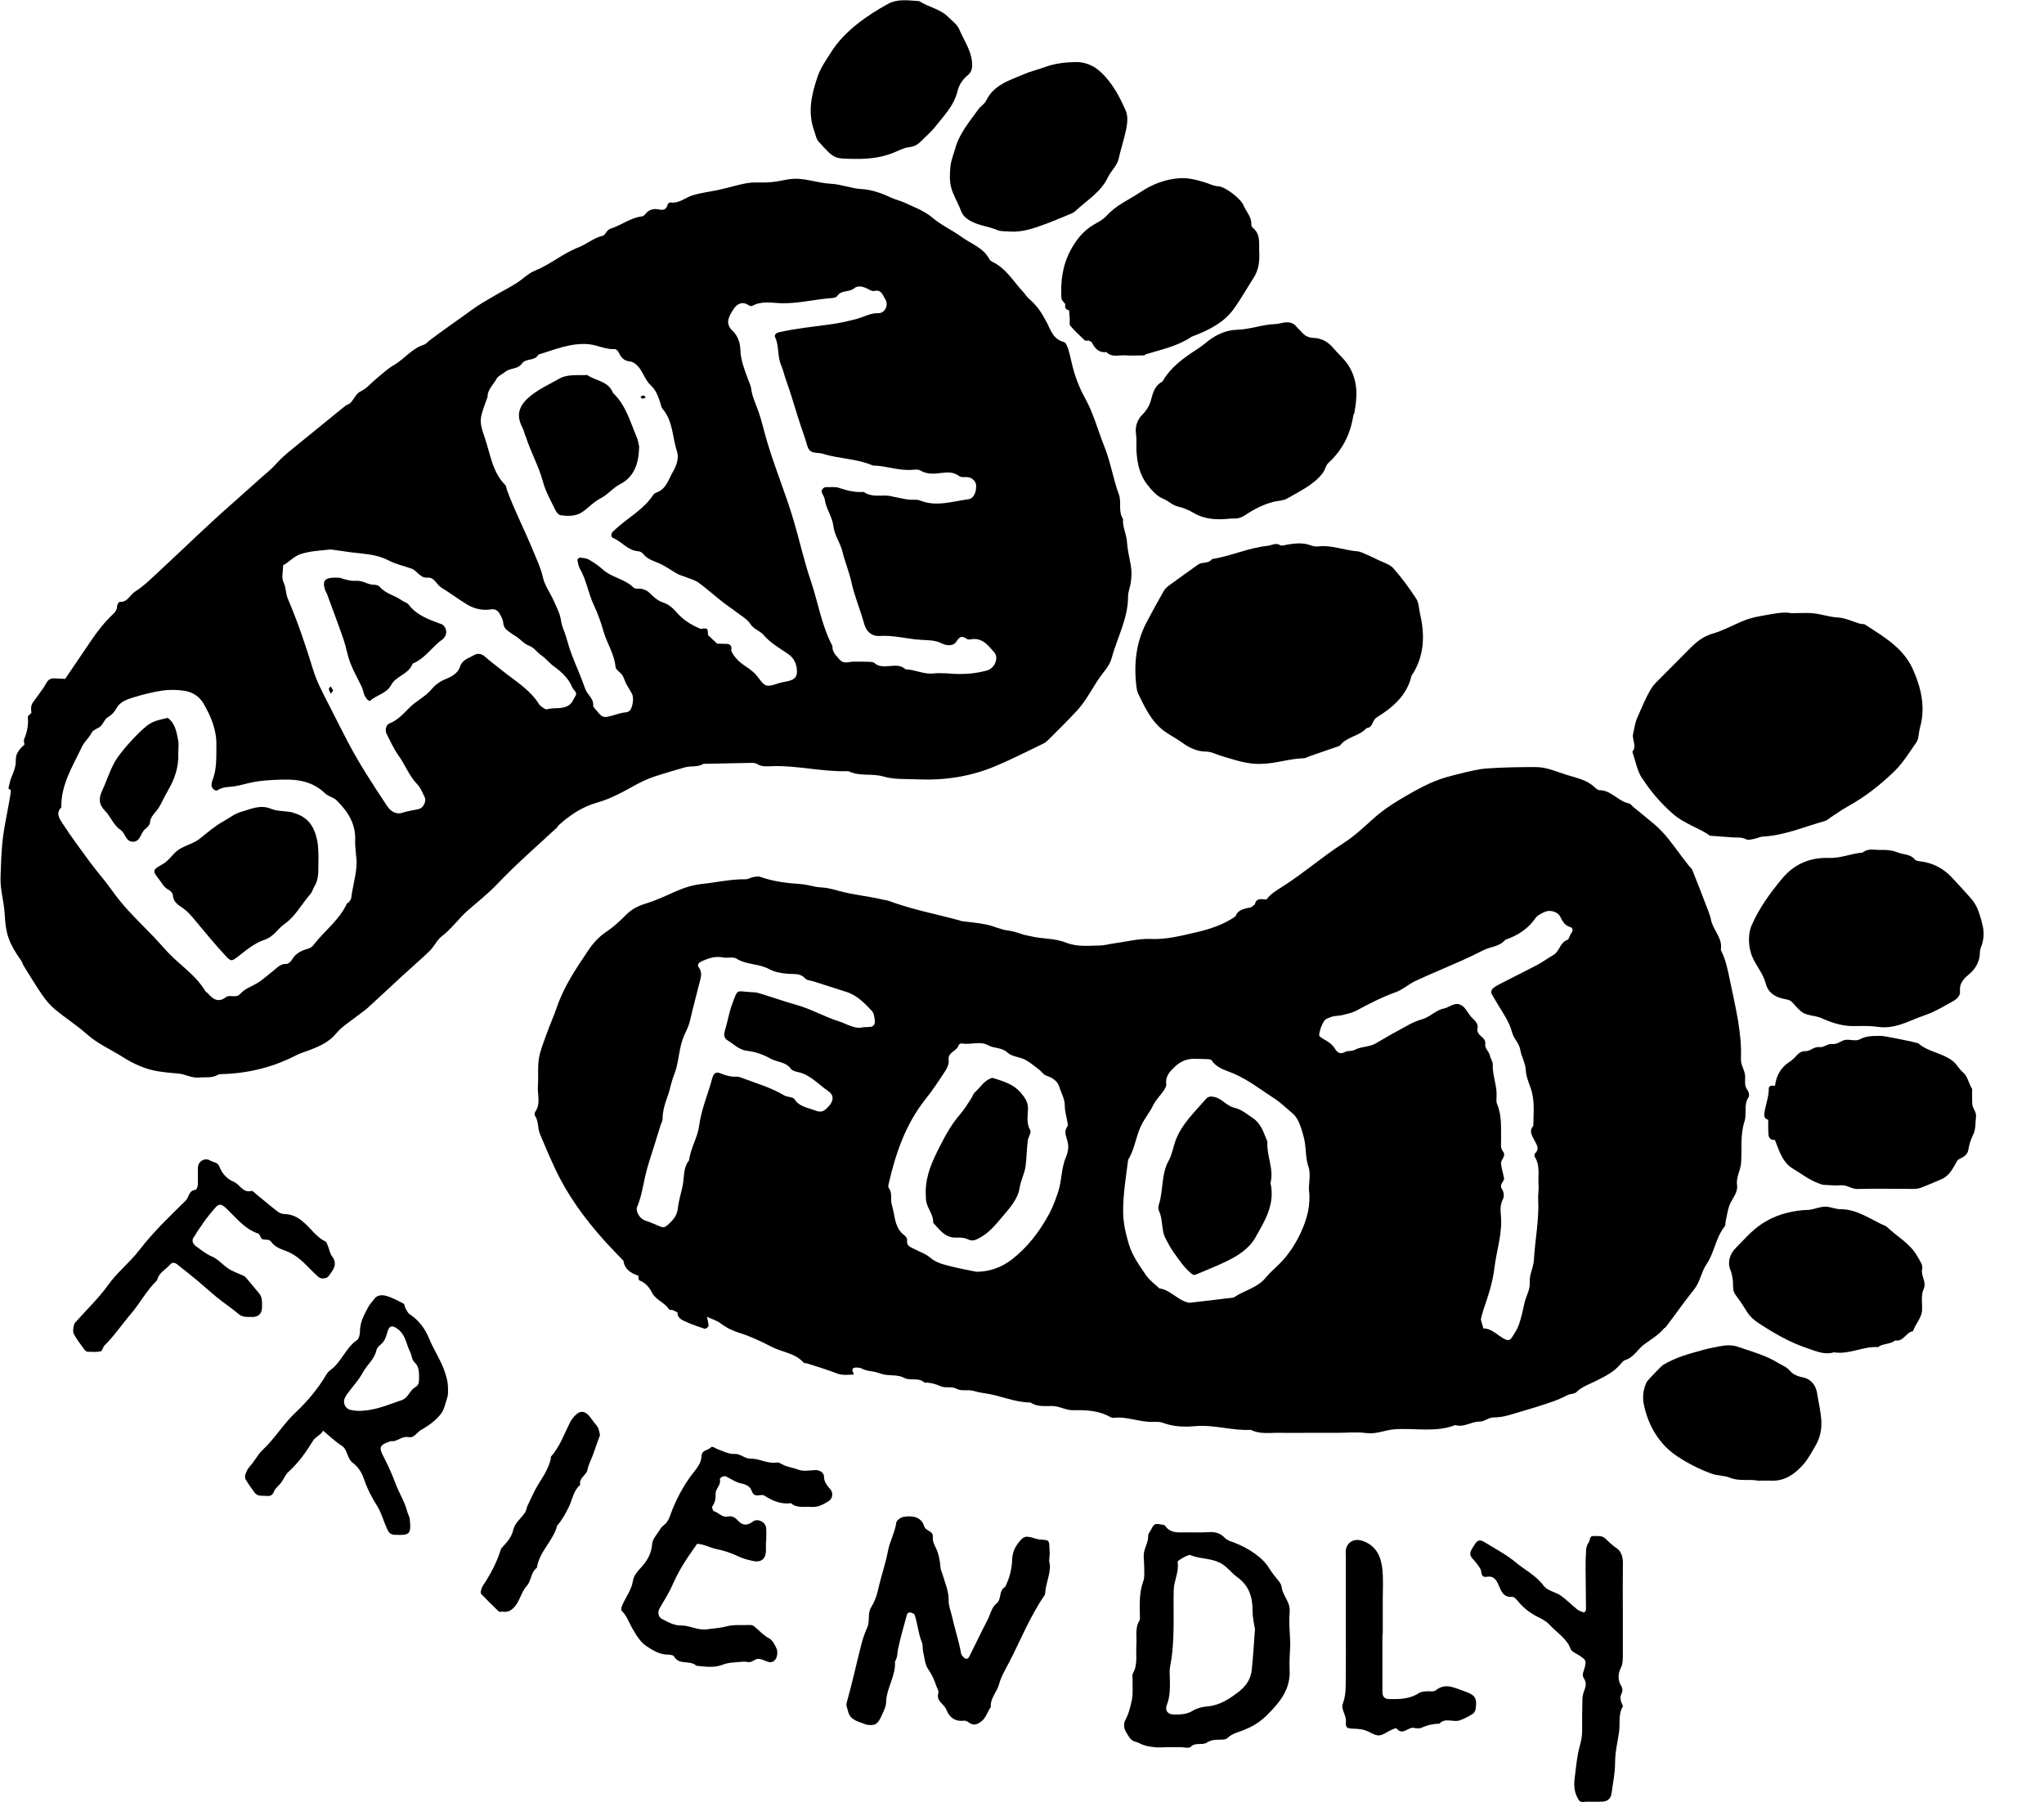
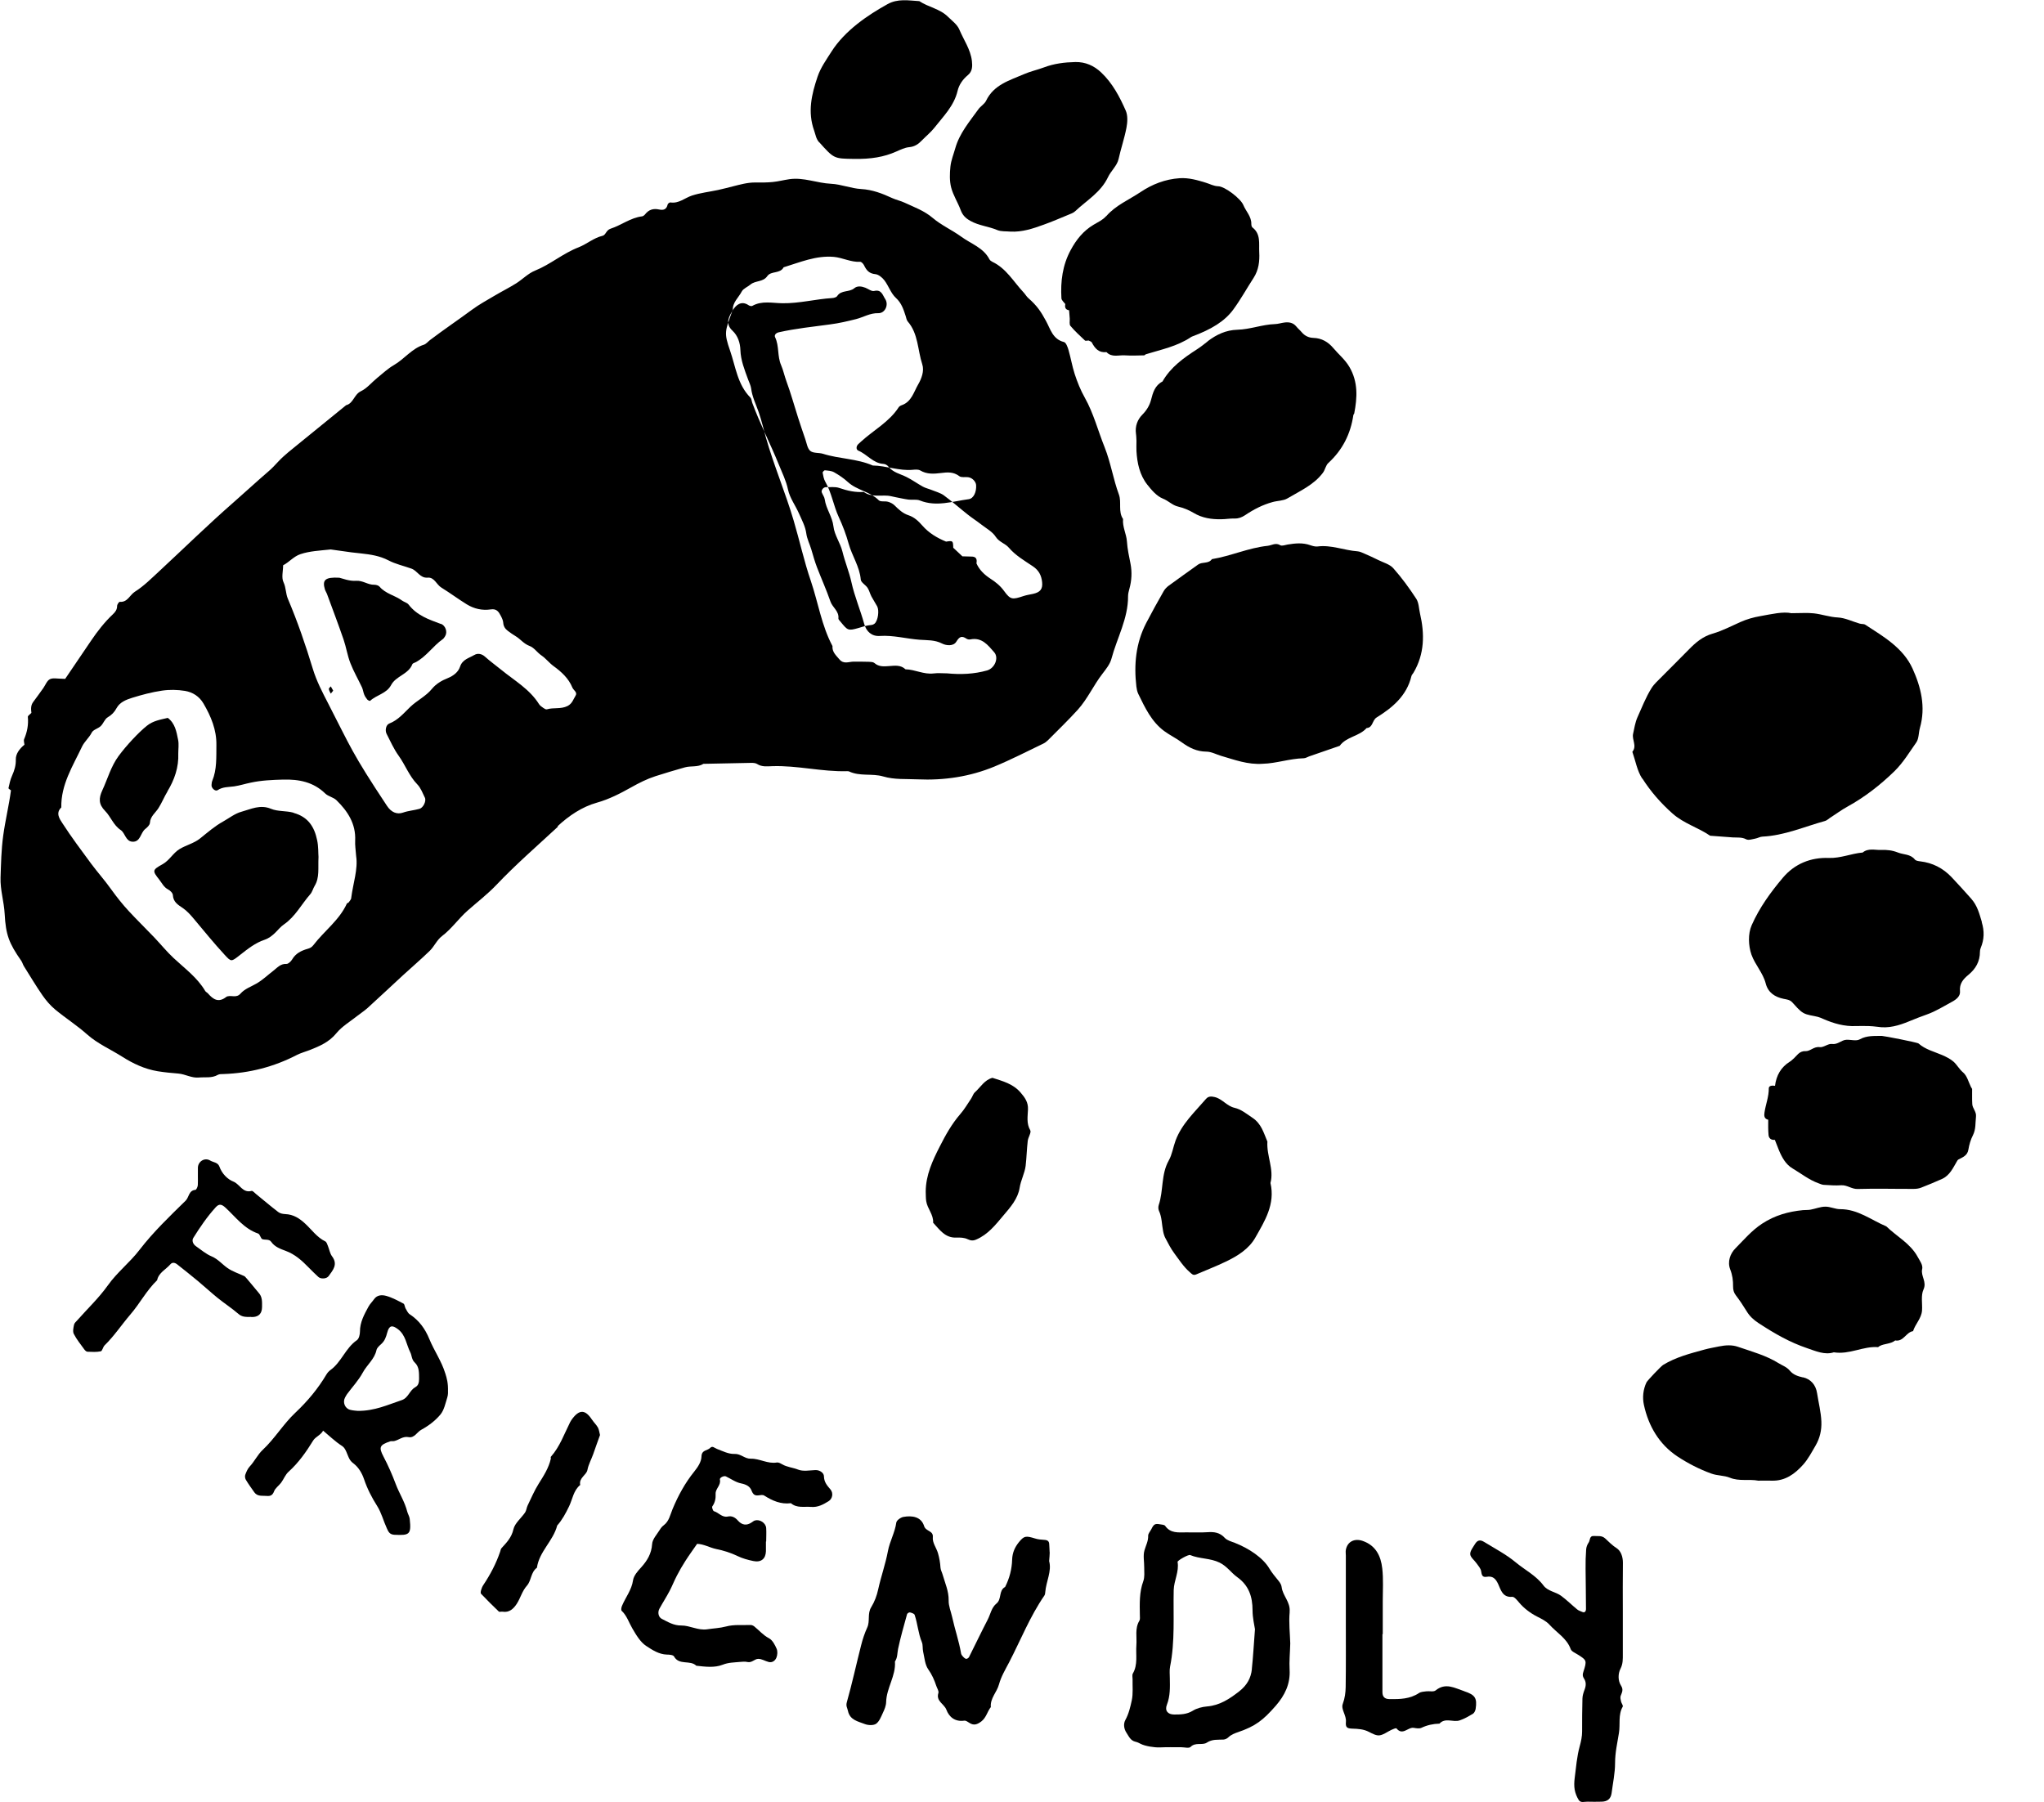
<svg xmlns="http://www.w3.org/2000/svg" id="barefoot_friendly" data-name="barefoot friendly" data-sanitized-data-name="barefoot friendly" viewBox="0 0 253.04 223.06">
  <defs>
    <style>
      .cls-1 {
        fill: #000;
        stroke-width: 0px;
      }
    </style>
  </defs>
-   <path class="cls-1" d="M206.13,164.4c1.21-1.57,2.33-3.2,3.57-4.74.77-.95.9-2.18,1.56-3.15.98-1.44,1.13-3.28,2.24-4.67.13-.16.08-.46.14-.69.16-.68.24-1.4.5-2.04.33-.79,1.03-1.48.9-2.39-.14-1,.44-1.82.5-2.75.12-1.72-.13-3.45.43-5.17.3-.93-.14-2.03.5-2.98.13-.19.02-.67-.15-.89-.45-.58-.22-1.22-.29-1.84-.08-.69-.54-1.24-.51-2.02.13-3.27-.69-6.43-1.34-9.6-.27-1.32-.52-2.65-1.15-3.86.27-1.47-.97-2.46-1.22-3.76-.07-.38-.21-.76-.35-1.12-.64-1.68-1.29-3.36-1.96-5.03-.08-.21-.3-.36-.45-.55-.29-.37-.59-.75-.87-1.13-1.04-1.4-2.04-2.85-3.39-3.99-.85-.72-1.72-1.41-2.58-2.12-.18-.15-.34-.41-.55-.45-1.34-.26-2.19-1.63-3.65-1.64-.2,0-.43-.2-.6-.36-.97-.93-2.25-1.15-3.45-1.53-1.27-.4-2.53-.98-3.9-.97-1.99,0-3.99.03-5.98.17-1.09.08-2.18.36-3.25.62-1.07.26-2.15.53-3.16.94-1.1.44-2.15,1.01-3.18,1.59-1.51.86-2.99,1.76-4.31,2.92-1.25,1.11-2.47,2.29-3.87,3.18-2.6,1.67-4.92,3.71-7.53,5.37-.71.46-1.48.89-2,1.61-.58-.03-1.24-.26-1.44.61-.16.12-.32.24-.48.36-.75.17-1.58.21-1.91,1.11-1.52,1.07-3.29,1.62-5.05,2.02-1.76.4-3.52.86-5.4.78-1.54-.07-3.11.35-4.67.56-.55.07-1.09.24-1.63.25-1.43.02-2.86.2-4.25-.36-1.4-.57-2.96-.43-4.41-.8-.3-.08-.62-.11-.92-.21-.59-.2-1.16-.4-1.8-.48-.93-.11-1.81-.56-2.74-.75-1-.21-2.03-.28-3.05-.42-.08-.01-.15-.06-.22-.08-2.9-.79-5.86-1.34-8.69-2.39-.29-.11-.61-.14-.92-.21-1.76-.42-3.59-.57-5.32-1.05-.77-.22-1.5-.41-2.31-.45-.78-.04-1.54-.33-2.31-.39-1.74-.13-3.45-.3-5.11-.9-.27-.1-.62-.03-.92.02-.31.05-.6.28-.89.27-1.84-.03-3.63.39-5.44.58-1.18.13-2.27.48-3.34.96-1.2.54-2.4,1.1-3.66,1.48-.93.29-1.71.69-2.39,1.38-.78.79-1.59,1.53-2.53,2.16-.83.56-1.54,1.33-2.14,2.22-1.49,2.23-3,4.43-3.88,7-.41,1.19-.93,2.34-1.35,3.52-.34.96-.74,1.92-.9,2.91-.17,1.1-.04,2.23-.12,3.35-.08,1.09.39,2.24-.35,3.26-.08.11-.08.36-.01.46.47.69.31,1.54.61,2.25.61,1.46,1.23,2.91,1.9,4.34,1.52,3.25,3.62,6.11,6,8.78.79.88,1.62,1.72,2.44,2.58.14,1.03.86,1.5,1.74,1.81l.12.05-.02.13c.04.15.04.4.12.43.74.3,1.22.81,1.59,1.55.45.88,1.55,1.19,2.09,2.04.06.09.29.06.44.09.2.1.4.19.61.29-.04.58.4.86.8,1.05.82.39,1.69.69,2.56.97.12.04.48-.21.48-.33,0-.38-.12-.76-.19-1.14.57.26,1.2.44,1.69.81.76.58,1.56.94,2.48,1.23,1.33.42,2.6,1.04,3.85,1.68,1.3.67,2.9.76,3.94,1.95.08.09.29.06.44.1,1.24.4,2.49.77,3.7,1.24.7.27,1.38.15,2.08.14-.04-.11-.06-.23-.12-.34-.14-.27,0-.49.22-.52.3-.03.67-.01.93.13.44.24.89.28,1.35.35.53.08,1.04.34,1.57.41.78.1,1.55-.01,2.32.39.75.39,1.77-.12,2.48.58.73-.04,1.37.17,2.05.46.55.24,1.33-.02,1.84.26.71.39,1.41.11,2.09.28.46.12.92.24,1.4.3,1.94.25,3.75,1.15,5.74,1.15.85.59,1.82.42,2.75.44.88.03,1.62.53,2.53.52,1.56-.03,3.14.02,4.57.83.13.07.3.13.45.11,1.69-.2,3.27.59,4.95.5.39-.02.82,0,1.18.13,1.3.49,2.69.52,4,.4,2.33-.2,4.56.59,6.86.46,1.12.58,2.33.34,3.5.37,1.2.02,2.4,0,3.6,0,1.2,0,2.4,0,3.6,0,1.2,0,2.41-.13,3.59.03,1.23.16,2.31-.38,3.49-.47,2.51-.18,5.07.43,7.52-.52,1.07.33,1.98-.44,2.97-.43.69,0,1.14-.52,1.79-.52.62,0,1.22-.09,1.84-.27,1.2-.35,2.39-.7,3.58-1.07,1.27-.4,2.53-.79,3.71-1.42.34-.18.85-.12,1.09-.36.7-.69,1.61-.98,2.44-1.4,1.13-.57,2.25-1.11,3.07-2.12.15-.18.33-.4.54-.46,1.07-.32,1.54-1.34,2.35-1.94.89-.65,1.86-1.2,2.54-2.08ZM107.72,127.12c-.24.03-.48.03-.87.05-1.02.28-2-.42-3.02-.74-1.79-.57-3.46-1.54-5.27-2.04-1.58-.44-3.11-1-4.67-1.46-.3-.09-.62-.1-.94-.11-1.83-.09-1.57-.51-2.31,1.48-.41,1.11-.58,2.28-.93,3.4-.13.4-.05.85.33,1.07.79.48,1.45,1.21,2.46,1.32,1.03.11,2.01.47,2.91.97.81.45,1.88.38,2.5,1.26.16.22.54.33.84.39,1.55.31,2.54,1.52,3.76,2.35.73.49.72,1.17.13,1.84-.66.75-.97.87-1.85.53-.86-.33-1.84-.42-2.43-1.35-.19-.3-.88-.24-1.27-.47-1.57-.94-3.31-1.45-5-2.08-.29-.11-.6-.26-.9-.24-.73.04-1.39-.16-2.05-.43-.53-.21-.8,0-.97.64-.52,1.96-1.35,3.81-1.62,5.87-.19,1.45-1.07,2.78-1.25,4.28-.76.93-.57,2.13-.8,3.19-.2.92-.49,1.84-.59,2.77-.08.69-.38,1.18-.85,1.65-.83.82-.81.83-1.98.3-.43-.19-.87-.34-1.31-.5-.56-.21-1.12-1.12-.91-1.62.53-1.24.73-2.55,1.02-3.86.29-1.3.75-2.56,1.14-3.84.25-.83.51-1.66.77-2.49.07-.22.23-.44.23-.66,0-.97.26-1.9.59-2.77.34-.89.46-1.82.82-2.71.57-1.38.57-2.93,1.05-4.36.27-.81.74-1.52.93-2.37.4-1.76.89-3.5,1.32-5.25.11-.46.1-.93-.22-1.37-.22-.31-.06-.55.29-.72.87-.41,1.74-.71,2.74-.51.54.1,1.23-.11,1.64.15,1.24.78,2.76.6,4.01,1.28.77.42,1.64.54,2.51.6.7.05,1.41-.08,1.98.57.22.25.72.26,1.09.38,1.32.42,2.64.86,3.97,1.27,1.36.42,2.3,1.42,3.22,2.4.23.25.28.71.33,1.09.07.54-.14.82-.56.86ZM131.95,143.27c-.59,1.4-.49,2.95-.99,4.39-.31.89-.63,1.79-1.07,2.6-1.17,2.17-2.67,4.14-4.62,5.65-1.24.96-2.72,1.53-4.4,1.53-.99-.21-2-.38-2.98-.63-.97-.25-1.96-.43-2.78-1.15-.52-.45-1.24-.67-1.86-1.01-.45-.25-1.06-.35-.95-1.11.03-.19-.15-.48-.32-.6-1.31-.95-1.16-2.49-1.58-3.8-.21-.67.12-1.44-.38-2.08-.08-.1-.05-.31-.02-.45.87-3.81,2.11-7.45,4.59-10.56.88-1.1,1.66-2.29,2.43-3.47.25-.38.47-.9.42-1.32-.14-1.05,1.04-1.11,1.24-1.88.03-.1.27-.23.39-.21,1.09.22,2.23-.35,3.29.24.74.41,1.66.22,2.38.91.52.49,1.46.51,2.15.86.62.32,1.16.8,1.73,1.22.32.24.56.65.91.76.74.24,1.39.67,1.59,1.34.24.8.72,1.54.7,2.44,0,.62.2,1.24.3,1.86.03.21.13.5.03.63-.26.36-.31.71-.21,1.12.11.45.3.91.31,1.37,0,.45-.12.93-.3,1.35ZM161.05,152.56c-.65,1.4-1.52,2.77-2.66,3.9-.56.56-1.18,1.08-1.68,1.69-1.05,1.3-2.7,1.59-3.99,2.48-1.8.22-3.6.44-5.4.64-.15.02-.32-.04-.47-.09-1.2-.38-2.02-1.51-3.32-1.68-.57-.55-1.26-1.03-1.69-1.68-.79-1.17-1.66-2.37-2.06-3.69-.4-1.33-.74-2.71-.74-4.18,0-2.16.35-4.26.62-6.38.72-1.15.91-2.49,1.39-3.73.43-1.13,1.22-2.01,1.74-3.07.31-.62.84-1.13,1.24-1.71.17-.25.38-.58.35-.84-.14-1.04.51-1.65,1.15-2.24.65-.6,1.46-.94,2.38-.9.48.02.96,0,1.44.03.22.01.56.02.65.16.66,1.01,1.79,1.22,2.77,1.65,1.81.8,3.35,2,4.99,3.07.82.53,1.47,1.19,2.2,1.79.65.54.92,1.27,1.16,2.02.17.52.32,1.06.41,1.6.16,1,.1,2.01.45,3.02.3.85.06,1.89.06,2.86.25,1.85-.23,3.64-.98,5.25ZM194.5,115.56c-.19.24-.25.72-.46.79-.93.32-.96,1.42-1.72,1.86-.68.4-1.32.87-2.01,1.24-1.46.77-2.94,1.5-4.41,2.25-.34.18-.69.35-.99.58-.26.2-.4.51-.21.84.48.82.97,1.63,1.47,2.44.45.73.82,1.47,1.05,2.33.19.72.86,1.26.99,2.09.13.83.63,1.62.67,2.44.04.83.35,1.55.61,2.28.55,1.55.34,3.11.33,4.68-.57.62-.17,1.18.11,1.74.28.56.74,1.09.07,1.7-.07.06-.04.33.03.45.67,1.1.34,2.32.44,3.49.04.55-.08,1.11-.05,1.66.14,2.54-.39,5.04-.53,7.57-.05.93-.58,1.79-.51,2.77.06.88-.45,1.65-.64,2.48-.2.92-.4,1.85-.7,2.73-.2.58-.56,1.12-.9,1.64-.17.26-.42.38-.81.19-.91-.43-1.59-1.33-2.7-1.35-.1-.36-.21-.73-.31-1.11.1-.39.18-.77.3-1.14.59-1.7,1.17-3.42,1.38-5.21.26-2.19,1.02-4.33.8-6.58-.06-.62-.09-1.25.22-1.87.22-.42.18-.94-.1-1.37-.22-.34-.06-.59.11-.86.08-.13.19-.31.17-.44-.11-.6-.31-1.19-.38-1.8-.07-.52.71-.95.24-1.53-.35-.43-.22-.91-.23-1.37-.03-1.5.12-3.02-.49-4.47-.12-.28-.09-.63-.07-.94.08-1.34-.52-2.61-.47-3.94.02-.42-.28-.75-.34-1.1-.1-.56-.68-.88-.59-1.51.09-.65-.62-.87-.88-1.34-.07-.13-.13-.31-.1-.44.22-.87-.5-1.17-.91-1.72-.38-.51-.66-1.14-1.26-1.36-.72-.26-1.32.37-2.01.51-1,.2-1.68,1.07-2.72,1.34-1.05.28-2.01.91-2.98,1.43-.91.48-1.79,1.01-2.68,1.53-.83.48-1.83.37-2.68.83-.33.18-.83.05-1.15.24-.58.34-.96.05-1.2-.35-.3-.5-.69-.81-1.18-1.09-.32-.18-.85-.48-.82-.67.08-.59.29-1.21.61-1.71.18-.29.65-.44,1.02-.56.37-.12.79-.08,1.17-.17.61-.15,1.24-.27,1.79-.56,1.59-.85,3.18-1.68,4.89-2.29.87-.31,1.61-1,2.46-1.4,1.85-.86,3.74-1.63,5.6-2.46.94-.42,1.87-.86,2.78-1.33.9-.46,2.03-.44,2.73-1.3,1.53-.52,2.82-1.35,3.77-2.72.25-.35.75-.56,1.17-.75.6-.27,1.56,0,1.86.61.3.59.55,1.1,1.26,1.29.32.09.35.45.1.77Z" />
-   <path class="cls-1" d="M69.02,102.29c1.43-1.33,3.05-2.41,4.86-2.92,1.54-.43,2.92-1.15,4.26-1.9.98-.55,1.95-1.04,3-1.38,1.2-.39,2.41-.74,3.63-1.09.75-.22,1.6.01,2.31-.44,1.98-.04,3.97-.09,5.95-.12.23,0,.51.02.7.14.59.38,1.23.29,1.86.27,3.12-.11,6.17.71,9.28.62.08,0,.17,0,.24.03,1.35.64,2.86.22,4.22.62,1.41.42,2.84.29,4.26.36,3.28.15,6.49-.33,9.53-1.59,2.05-.85,4.03-1.87,6.03-2.83.21-.1.41-.25.58-.42,1.24-1.25,2.51-2.47,3.69-3.77,1.22-1.35,1.96-3.05,3.08-4.49.43-.56.91-1.16,1.09-1.82.69-2.59,2.08-4.99,2.06-7.76,0-.31.09-.63.17-.93.28-1.01.33-2.04.14-3.05-.18-.93-.39-1.83-.45-2.79-.06-.92-.57-1.8-.48-2.78-.63-.93-.16-2.05-.51-3.02-.71-1.92-1.01-3.95-1.77-5.86-.82-2.04-1.37-4.21-2.45-6.13-.54-.96-.93-1.94-1.26-2.95-.31-.97-.48-1.98-.76-2.96-.11-.37-.31-.93-.57-.99-1.4-.35-1.67-1.62-2.22-2.61-.61-1.12-1.07-1.85-2.18-2.82-.24-.21-.39-.5-.61-.73-1.23-1.31-2.13-2.96-3.85-3.77-.14-.07-.29-.18-.36-.31-.74-1.44-2.27-1.91-3.46-2.78-1.15-.84-2.49-1.43-3.56-2.34-1.05-.9-2.29-1.33-3.48-1.89-.49-.23-1.04-.34-1.54-.57-1.23-.57-2.45-1.04-3.84-1.12-1.25-.07-2.47-.59-3.72-.65-1.74-.08-3.39-.82-5.15-.57-.69.1-1.38.28-2.07.35-.71.07-1.44.07-2.15.06-.96-.01-1.88.25-2.79.48-.61.15-1.23.32-1.84.45-1.08.23-2.19.35-3.23.69-.88.29-1.62,1.01-2.66.85-.11-.02-.33.15-.35.27-.14.62-.54.72-1.07.6-.69-.15-1.26.02-1.7.58-.09.12-.25.25-.38.27-1.44.17-2.58,1.1-3.91,1.53-.56.18-.59.79-1,.88-1.1.26-1.95,1.03-2.95,1.42-1.93.74-3.49,2.12-5.4,2.89-.85.34-1.54,1.07-2.33,1.57-.86.54-1.78,1-2.66,1.52-.96.57-1.94,1.1-2.83,1.76-1.72,1.27-3.49,2.46-5.19,3.75-.25.19-.47.48-.75.57-1.5.47-2.41,1.77-3.71,2.52-.75.43-1.39,1.04-2.07,1.59-.68.55-1.26,1.29-2.02,1.65-.85.4-.92,1.5-1.83,1.73-1.96,1.6-3.93,3.19-5.89,4.79-.85.7-1.74,1.37-2.49,2.17-.42.45-.82.89-1.3,1.29-1.44,1.24-2.83,2.53-4.27,3.79-3.12,2.73-6.08,5.63-9.12,8.45-.99.91-1.95,1.89-3.08,2.6-.63.4-.91,1.34-1.87,1.25-.1,0-.33.33-.33.51,0,.45-.22.75-.52,1.03-1.04.98-1.91,2.1-2.71,3.28-1.07,1.57-2.13,3.15-3.2,4.72-.16,0-.32-.02-.48-.02-.48,0-1.03-.13-1.41.06-.36.18-.55.71-.81,1.09-.41.57-.82,1.15-1.25,1.72-.32.42-.29.88-.23,1.36-.15.17-.46.35-.44.5.09.96-.08,1.86-.46,2.75-.08.19.02.46.04.69-.63.51-1.09,1.15-1.07,1.84.02.73-.18,1.36-.47,2.01-.22.48-.32,1.01-.44,1.53-.01.06.2.18.31.27-.25,1.88-.7,3.71-.96,5.6-.24,1.74-.27,3.46-.33,5.2-.05,1.53.43,2.98.51,4.49.14,2.62.54,3.64,2.06,5.82.13.19.19.44.31.64.76,1.21,1.49,2.44,2.3,3.61.45.65.98,1.27,1.58,1.77,1.28,1.06,2.69,1.96,3.93,3.06,1.32,1.18,2.94,1.87,4.4,2.8,1.31.83,2.74,1.51,4.35,1.78.86.14,1.71.22,2.57.29.87.07,1.64.58,2.55.49.78-.07,1.59.1,2.34-.33.19-.11.46-.09.7-.1,3.21-.11,6.25-.89,9.1-2.37.49-.25,1.04-.39,1.55-.59,1.24-.49,2.43-.99,3.33-2.1.69-.84,1.69-1.43,2.56-2.12.43-.34.9-.64,1.3-1,1.46-1.33,2.91-2.69,4.36-4.03,1.11-1.02,2.26-2,3.34-3.05.56-.55.89-1.35,1.5-1.81,1.22-.92,2.07-2.19,3.2-3.18,1.18-1.04,2.44-2.01,3.53-3.15,2.42-2.55,5.07-4.85,7.64-7.23ZM90.72,38.4c.38-.63,1.05-1.23,1.96-.61.12.08.35.14.45.08,1.2-.68,2.5-.34,3.74-.33,2.08.03,4.08-.51,6.13-.64.22-.01.54-.09.64-.25.51-.78,1.5-.44,2.12-.97.38-.32.9-.24,1.37-.06.37.15.78.48,1.09.4.92-.22,1.05.53,1.36.99.47.71,0,1.78-.85,1.76-1.02-.03-1.83.5-2.74.73-1.07.27-2.13.52-3.23.66-2.11.29-4.23.5-6.32.97-.42.09-.61.37-.48.63.52,1.09.25,2.33.74,3.45.27.62.41,1.33.66,2,.54,1.46.95,2.97,1.43,4.46.29.9.59,1.8.9,2.69.18.51.26,1.17.63,1.47.37.3,1.06.19,1.57.35,2.02.64,4.2.59,6.16,1.45,1.66.02,3.26.69,4.95.53.31-.03.68-.06.92.08.82.49,1.69.43,2.56.32.8-.1,1.55-.17,2.28.39.26.2.77.07,1.16.14.48.09.89.55.92.96.06.85-.31,1.67-.92,1.75-2,.26-3.99.98-6.04.16-.42-.17-.94-.05-1.41-.11-.54-.07-1.08-.2-1.61-.3-.31-.06-.62-.15-.93-.18-1.01-.08-2.08.2-3-.47-1.05.08-2.04-.15-3.03-.49-.51-.18-1.11-.08-1.66-.1-.3,0-.6.37-.51.64.11.3.33.57.37.87.16,1.18.94,2.13,1.08,3.36.12,1.06.85,2.04,1.11,3.1.31,1.28.83,2.51,1.11,3.78.39,1.78,1.11,3.44,1.59,5.19.26.94.94,1.55,1.93,1.48,1.68-.11,3.29.35,4.93.47.93.07,1.87,0,2.78.47.51.26,1.4.36,1.76-.23.39-.64.68-.76,1.26-.37.12.08.32.12.46.09,1.44-.3,2.19.7,2.97,1.59.61.7.06,1.98-.88,2.25-1.63.46-3.28.52-4.95.36-.56,0-1.12-.06-1.67.01-1.22.15-2.3-.49-3.48-.51-.6-.57-1.32-.45-2.04-.4-.63.05-1.27.1-1.81-.38-.15-.13-.44-.14-.66-.15-.63-.02-1.27-.02-1.9-.02-.61,0-1.24.36-1.78-.29-.41-.49-.91-.91-.85-1.64-1.35-2.53-1.77-5.38-2.68-8.06-.84-2.45-1.39-5-2.13-7.49-1.02-3.46-2.44-6.78-3.43-10.26-.3-1.05-.54-2.13-.9-3.16-.34-.97-.8-1.88-.93-2.92-.05-.38-.25-.75-.38-1.12-.43-1.18-.91-2.36-.95-3.64-.03-.91-.33-1.78-.97-2.38-.99-.92-.42-1.8.04-2.56ZM60.36,49.21c-.05-.97.72-1.56,1.11-2.32.2-.37.73-.56,1.08-.86.61-.51,1.56-.28,2.08-1.04.47-.67,1.59-.26,2.02-1.09,2.03-.62,4.01-1.48,6.21-1.29,1.11.1,2.12.68,3.27.61.16,0,.39.25.48.44.29.61.63,1.02,1.4,1.09.4.04.85.42,1.12.77.52.69.8,1.6,1.41,2.16.71.65.95,1.43,1.22,2.26.07.22.11.49.25.66,1.32,1.52,1.22,3.53,1.8,5.3.28.84-.1,1.81-.51,2.51-.53.91-.81,2.12-2,2.55-.15.05-.32.14-.4.26-1.18,1.83-3.12,2.84-4.67,4.26-.12.11-.24.21-.35.32-.26.26-.28.67.02.8,1.09.45,1.82,1.56,3.11,1.64.21.01.47.15.6.32.57.74,1.46.91,2.23,1.29.71.35,1.35.82,2.04,1.2.34.19.74.27,1.1.42.51.21,1.07.35,1.5.66,1.02.75,1.96,1.59,2.95,2.37.55.44,1.15.82,1.7,1.25.62.48,1.38.89,1.78,1.52.43.66,1.17.81,1.62,1.34.84.98,1.94,1.61,2.98,2.31.74.5,1.05,1.13,1.14,1.95.09.87-.23,1.26-1.13,1.46-.38.08-.78.14-1.15.26-1.39.46-1.63.49-2.43-.62-.48-.66-1.05-1.11-1.7-1.53-.73-.48-1.36-1.07-1.72-1.89.1-.52-.03-.85-.64-.84-.37,0-.73-.02-1.1-.03-.38-.35-.75-.71-1.13-1.06-.03-.88-.04-.89-.89-.76-1.12-.46-2.14-1.07-2.94-1.99-.48-.55-1-1.04-1.7-1.27-.71-.23-1.22-.71-1.73-1.22-.21-.21-.52-.37-.81-.45-.37-.11-.92.03-1.14-.18-1.09-1.1-2.72-1.24-3.84-2.27-.51-.47-1.11-.87-1.71-1.21-.32-.18-.75-.2-1.14-.24-.08,0-.29.22-.27.3.07.38.14.79.33,1.12.79,1.37,1.01,2.96,1.67,4.38.49,1.06.91,2.16,1.22,3.29.42,1.51,1.36,2.83,1.5,4.44.03.36.59.65.84,1.02.21.32.3.73.48,1.07.22.42.49.81.71,1.22.28.53.1,1.78-.32,2.14-.11.09-.27.16-.41.17-.56.04-1.07.22-1.61.38-1.3.38-1.33.26-2.21-.8-.1-.12-.26-.27-.25-.39.1-.91-.74-1.36-.99-2.11-.49-1.42-1.11-2.79-1.65-4.19-.28-.73-.49-1.48-.71-2.23-.2-.68-.53-1.29-.63-2.02-.11-.83-.54-1.63-.89-2.42-.44-1.01-1.15-1.94-1.37-2.99-.24-1.12-.73-2.08-1.14-3.1-1.04-2.56-2.32-5.02-3.28-7.62-.08-.22-.09-.51-.23-.66-1.6-1.6-1.83-3.82-2.52-5.81-.78-2.26-.64-2.37.31-5.01ZM43.49,111.16c-.03.2-.21.39-.34.57-.04.06-.18.06-.2.11-.94,2.08-2.82,3.41-4.16,5.17-.22.28-.42.37-.74.46-.76.22-1.45.56-1.88,1.3-.15.25-.48.57-.71.56-.75-.04-1.14.48-1.64.86-.69.53-1.32,1.14-2.07,1.57-.68.4-1.45.64-1.99,1.26-.23.26-.51.33-.85.31-.31-.02-.71-.07-.92.1-.95.74-1.61.28-2.24-.44-.1-.12-.28-.19-.35-.32-.98-1.66-2.52-2.77-3.9-4.06-.86-.8-1.6-1.72-2.42-2.58-1.03-1.08-2.09-2.11-3.1-3.2-.8-.86-1.53-1.78-2.22-2.74-.78-1.1-1.69-2.11-2.49-3.19-1.21-1.64-2.44-3.28-3.55-5-.34-.52-.86-1.25-.13-1.94-.06-2.82,1.43-5.13,2.57-7.54.29-.61.87-1.08,1.2-1.73.18-.36.78-.49,1.11-.8.33-.32.49-.86.85-1.08.51-.3.84-.64,1.12-1.16.4-.73,1.2-1.04,1.94-1.27,1.2-.37,2.43-.7,3.67-.88.93-.14,1.92-.12,2.85.03.95.16,1.77.67,2.29,1.56.93,1.59,1.63,3.26,1.6,5.14-.02,1.5.08,3.02-.52,4.46-.06.14-.06.31-.08.47-.06.37.45.86.75.66.65-.43,1.35-.37,2.05-.47.68-.1,1.36-.32,2.05-.46,1.33-.29,2.66-.34,4.01-.38,1.95-.05,3.74.29,5.21,1.72.38.37,1.03.47,1.4.84,1.39,1.36,2.41,2.92,2.31,5-.03.55.06,1.11.12,1.91.25,1.61-.38,3.37-.61,5.18ZM58.72,81.08c-.64.39-1.47.54-1.77,1.46-.22.67-.83,1.13-1.52,1.41-.74.29-1.45.71-1.95,1.32-.76.93-1.84,1.43-2.69,2.24-.79.76-1.51,1.64-2.6,2.06-.41.16-.55.85-.33,1.28.47.91.89,1.87,1.48,2.69.83,1.15,1.31,2.52,2.32,3.56.43.44.66,1.08.94,1.65.2.41-.2,1.25-.67,1.38-.67.19-1.37.23-2.05.47-.72.25-1.44-.02-1.98-.85-4.39-6.62-4.48-7.25-7.29-12.7-.72-1.39-1.42-2.74-1.88-4.24-.89-2.94-1.89-5.85-3.09-8.68-.28-.65-.22-1.37-.54-2.05-.28-.57-.05-1.39-.05-2.1.76-.39,1.3-1.1,2.15-1.38,1.14-.38,2.32-.43,3.74-.58.7.1,1.64.23,2.58.36.39.05.78.09,1.17.13,1.17.13,2.3.29,3.4.86.87.46,1.89.68,2.84,1.02.76.27,1.06,1.2,2.02,1.12.83-.07,1.08.86,1.69,1.23,1.07.66,2.07,1.41,3.14,2.07.91.56,1.93.79,2.98.63.71-.11.98.29,1.23.78.14.27.29.57.31.87.03.44.23.75.56,1,.32.24.64.47.98.67.6.36,1.01.95,1.73,1.21.55.2.94.82,1.46,1.17.56.38.95.92,1.5,1.32.94.68,1.86,1.5,2.33,2.66.14.34.67.58.39,1.01-.28.44-.4.97-.99,1.27-.84.42-1.73.16-2.55.41-.12.04-.3-.07-.43-.16-.19-.14-.42-.28-.54-.47-1.16-1.86-3.04-2.92-4.67-4.25-.67-.55-1.39-1.06-2.03-1.64-.42-.38-.93-.44-1.31-.21Z" />
+   <path class="cls-1" d="M69.02,102.29c1.43-1.33,3.05-2.41,4.86-2.92,1.54-.43,2.92-1.15,4.26-1.9.98-.55,1.95-1.04,3-1.38,1.2-.39,2.41-.74,3.63-1.09.75-.22,1.6.01,2.31-.44,1.98-.04,3.97-.09,5.95-.12.23,0,.51.02.7.14.59.38,1.23.29,1.86.27,3.12-.11,6.17.71,9.28.62.08,0,.17,0,.24.03,1.35.64,2.86.22,4.22.62,1.41.42,2.84.29,4.26.36,3.28.15,6.49-.33,9.53-1.59,2.05-.85,4.03-1.87,6.03-2.83.21-.1.41-.25.58-.42,1.24-1.25,2.51-2.47,3.69-3.77,1.22-1.35,1.96-3.05,3.08-4.49.43-.56.91-1.16,1.09-1.82.69-2.59,2.08-4.99,2.06-7.76,0-.31.09-.63.17-.93.28-1.01.33-2.04.14-3.05-.18-.93-.39-1.83-.45-2.79-.06-.92-.57-1.8-.48-2.78-.63-.93-.16-2.05-.51-3.02-.71-1.92-1.01-3.95-1.77-5.86-.82-2.04-1.37-4.21-2.45-6.13-.54-.96-.93-1.94-1.26-2.95-.31-.97-.48-1.98-.76-2.96-.11-.37-.31-.93-.57-.99-1.4-.35-1.67-1.62-2.22-2.61-.61-1.12-1.07-1.85-2.18-2.82-.24-.21-.39-.5-.61-.73-1.23-1.31-2.13-2.96-3.85-3.77-.14-.07-.29-.18-.36-.31-.74-1.44-2.27-1.91-3.46-2.78-1.15-.84-2.49-1.43-3.56-2.34-1.05-.9-2.29-1.33-3.48-1.89-.49-.23-1.04-.34-1.54-.57-1.23-.57-2.45-1.04-3.84-1.12-1.25-.07-2.47-.59-3.72-.65-1.74-.08-3.39-.82-5.15-.57-.69.1-1.38.28-2.07.35-.71.07-1.44.07-2.15.06-.96-.01-1.88.25-2.79.48-.61.15-1.23.32-1.84.45-1.08.23-2.19.35-3.23.69-.88.29-1.62,1.01-2.66.85-.11-.02-.33.15-.35.27-.14.62-.54.72-1.07.6-.69-.15-1.26.02-1.7.58-.09.12-.25.25-.38.27-1.44.17-2.58,1.1-3.91,1.53-.56.18-.59.79-1,.88-1.1.26-1.95,1.03-2.95,1.42-1.93.74-3.49,2.12-5.4,2.89-.85.34-1.54,1.07-2.33,1.57-.86.54-1.78,1-2.66,1.52-.96.57-1.94,1.1-2.83,1.76-1.72,1.27-3.49,2.46-5.19,3.75-.25.19-.47.48-.75.57-1.5.47-2.41,1.77-3.71,2.52-.75.43-1.39,1.04-2.07,1.59-.68.55-1.26,1.29-2.02,1.65-.85.4-.92,1.5-1.83,1.73-1.96,1.6-3.93,3.19-5.89,4.79-.85.7-1.74,1.37-2.49,2.17-.42.45-.82.89-1.3,1.29-1.44,1.24-2.83,2.53-4.27,3.79-3.12,2.73-6.08,5.63-9.12,8.45-.99.91-1.95,1.89-3.08,2.6-.63.4-.91,1.34-1.87,1.25-.1,0-.33.33-.33.51,0,.45-.22.75-.52,1.03-1.04.98-1.91,2.1-2.71,3.28-1.07,1.57-2.13,3.15-3.2,4.72-.16,0-.32-.02-.48-.02-.48,0-1.03-.13-1.41.06-.36.18-.55.71-.81,1.09-.41.57-.82,1.15-1.25,1.72-.32.42-.29.88-.23,1.36-.15.17-.46.35-.44.5.09.96-.08,1.86-.46,2.75-.08.19.02.46.04.69-.63.51-1.09,1.15-1.07,1.84.02.73-.18,1.36-.47,2.01-.22.48-.32,1.01-.44,1.53-.01.06.2.18.31.27-.25,1.88-.7,3.71-.96,5.6-.24,1.74-.27,3.46-.33,5.2-.05,1.53.43,2.98.51,4.49.14,2.62.54,3.64,2.06,5.82.13.19.19.44.31.64.76,1.21,1.49,2.44,2.3,3.61.45.65.98,1.27,1.58,1.77,1.28,1.06,2.69,1.96,3.93,3.06,1.32,1.18,2.94,1.87,4.4,2.8,1.31.83,2.74,1.51,4.35,1.78.86.14,1.71.22,2.57.29.87.07,1.64.58,2.55.49.78-.07,1.59.1,2.34-.33.19-.11.46-.09.7-.1,3.21-.11,6.25-.89,9.1-2.37.49-.25,1.04-.39,1.55-.59,1.24-.49,2.43-.99,3.33-2.1.69-.84,1.69-1.43,2.56-2.12.43-.34.9-.64,1.3-1,1.46-1.33,2.91-2.69,4.36-4.03,1.11-1.02,2.26-2,3.34-3.05.56-.55.89-1.35,1.5-1.81,1.22-.92,2.07-2.19,3.2-3.18,1.18-1.04,2.44-2.01,3.53-3.15,2.42-2.55,5.07-4.85,7.64-7.23ZM90.72,38.4c.38-.63,1.05-1.23,1.96-.61.12.08.35.14.45.08,1.2-.68,2.5-.34,3.74-.33,2.08.03,4.08-.51,6.13-.64.22-.01.54-.09.64-.25.51-.78,1.5-.44,2.12-.97.38-.32.9-.24,1.37-.06.37.15.78.48,1.09.4.92-.22,1.05.53,1.36.99.47.71,0,1.78-.85,1.76-1.02-.03-1.83.5-2.74.73-1.07.27-2.13.52-3.23.66-2.11.29-4.23.5-6.32.97-.42.09-.61.37-.48.63.52,1.09.25,2.33.74,3.45.27.62.41,1.33.66,2,.54,1.46.95,2.97,1.43,4.46.29.9.59,1.8.9,2.69.18.51.26,1.17.63,1.47.37.3,1.06.19,1.57.35,2.02.64,4.2.59,6.16,1.45,1.66.02,3.26.69,4.95.53.31-.03.68-.06.92.08.82.49,1.69.43,2.56.32.8-.1,1.55-.17,2.28.39.26.2.77.07,1.16.14.48.09.89.55.92.96.06.85-.31,1.67-.92,1.75-2,.26-3.99.98-6.04.16-.42-.17-.94-.05-1.41-.11-.54-.07-1.08-.2-1.61-.3-.31-.06-.62-.15-.93-.18-1.01-.08-2.08.2-3-.47-1.05.08-2.04-.15-3.03-.49-.51-.18-1.11-.08-1.66-.1-.3,0-.6.37-.51.64.11.3.33.57.37.87.16,1.18.94,2.13,1.08,3.36.12,1.06.85,2.04,1.11,3.1.31,1.28.83,2.51,1.11,3.78.39,1.78,1.11,3.44,1.59,5.19.26.94.94,1.55,1.93,1.48,1.68-.11,3.29.35,4.93.47.93.07,1.87,0,2.78.47.51.26,1.4.36,1.76-.23.39-.64.68-.76,1.26-.37.12.08.32.12.46.09,1.44-.3,2.19.7,2.97,1.59.61.7.06,1.98-.88,2.25-1.63.46-3.28.52-4.95.36-.56,0-1.12-.06-1.67.01-1.22.15-2.3-.49-3.48-.51-.6-.57-1.32-.45-2.04-.4-.63.05-1.27.1-1.81-.38-.15-.13-.44-.14-.66-.15-.63-.02-1.27-.02-1.9-.02-.61,0-1.24.36-1.78-.29-.41-.49-.91-.91-.85-1.64-1.35-2.53-1.77-5.38-2.68-8.06-.84-2.45-1.39-5-2.13-7.49-1.02-3.46-2.44-6.78-3.43-10.26-.3-1.05-.54-2.13-.9-3.16-.34-.97-.8-1.88-.93-2.92-.05-.38-.25-.75-.38-1.12-.43-1.18-.91-2.36-.95-3.64-.03-.91-.33-1.78-.97-2.38-.99-.92-.42-1.8.04-2.56Zc-.05-.97.72-1.56,1.11-2.32.2-.37.73-.56,1.08-.86.61-.51,1.56-.28,2.08-1.04.47-.67,1.59-.26,2.02-1.09,2.03-.62,4.01-1.48,6.21-1.29,1.11.1,2.12.68,3.27.61.16,0,.39.25.48.44.29.61.63,1.02,1.4,1.09.4.04.85.42,1.12.77.52.69.8,1.6,1.41,2.16.71.65.95,1.43,1.22,2.26.07.22.11.49.25.66,1.32,1.52,1.22,3.53,1.8,5.3.28.84-.1,1.81-.51,2.51-.53.91-.81,2.12-2,2.55-.15.05-.32.14-.4.26-1.18,1.83-3.12,2.84-4.67,4.26-.12.11-.24.21-.35.32-.26.26-.28.67.02.8,1.09.45,1.82,1.56,3.11,1.64.21.01.47.15.6.32.57.74,1.46.91,2.23,1.29.71.35,1.35.82,2.04,1.2.34.19.74.27,1.1.42.51.21,1.07.35,1.5.66,1.02.75,1.96,1.59,2.95,2.37.55.44,1.15.82,1.7,1.25.62.48,1.38.89,1.78,1.52.43.66,1.17.81,1.62,1.34.84.98,1.94,1.61,2.98,2.31.74.5,1.05,1.13,1.14,1.95.09.87-.23,1.26-1.13,1.46-.38.08-.78.14-1.15.26-1.39.46-1.63.49-2.43-.62-.48-.66-1.05-1.11-1.7-1.53-.73-.48-1.36-1.07-1.72-1.89.1-.52-.03-.85-.64-.84-.37,0-.73-.02-1.1-.03-.38-.35-.75-.71-1.13-1.06-.03-.88-.04-.89-.89-.76-1.12-.46-2.14-1.07-2.94-1.99-.48-.55-1-1.04-1.7-1.27-.71-.23-1.22-.71-1.73-1.22-.21-.21-.52-.37-.81-.45-.37-.11-.92.03-1.14-.18-1.09-1.1-2.72-1.24-3.84-2.27-.51-.47-1.11-.87-1.71-1.21-.32-.18-.75-.2-1.14-.24-.08,0-.29.22-.27.3.07.38.14.79.33,1.12.79,1.37,1.01,2.96,1.67,4.38.49,1.06.91,2.16,1.22,3.29.42,1.51,1.36,2.83,1.5,4.44.03.36.59.65.84,1.02.21.32.3.73.48,1.07.22.42.49.81.71,1.22.28.53.1,1.78-.32,2.14-.11.09-.27.16-.41.17-.56.04-1.07.22-1.61.38-1.3.38-1.33.26-2.21-.8-.1-.12-.26-.27-.25-.39.1-.91-.74-1.36-.99-2.11-.49-1.42-1.11-2.79-1.65-4.19-.28-.73-.49-1.48-.71-2.23-.2-.68-.53-1.29-.63-2.02-.11-.83-.54-1.63-.89-2.42-.44-1.01-1.15-1.94-1.37-2.99-.24-1.12-.73-2.08-1.14-3.1-1.04-2.56-2.32-5.02-3.28-7.62-.08-.22-.09-.51-.23-.66-1.6-1.6-1.83-3.82-2.52-5.81-.78-2.26-.64-2.37.31-5.01ZM43.49,111.16c-.03.2-.21.39-.34.57-.04.06-.18.06-.2.11-.94,2.08-2.82,3.41-4.16,5.17-.22.28-.42.37-.74.46-.76.22-1.45.56-1.88,1.3-.15.25-.48.57-.71.56-.75-.04-1.14.48-1.64.86-.69.53-1.32,1.14-2.07,1.57-.68.4-1.45.64-1.99,1.26-.23.26-.51.33-.85.31-.31-.02-.71-.07-.92.1-.95.74-1.61.28-2.24-.44-.1-.12-.28-.19-.35-.32-.98-1.66-2.52-2.77-3.9-4.06-.86-.8-1.6-1.72-2.42-2.58-1.03-1.08-2.09-2.11-3.1-3.2-.8-.86-1.53-1.78-2.22-2.74-.78-1.1-1.69-2.11-2.49-3.19-1.21-1.64-2.44-3.28-3.55-5-.34-.52-.86-1.25-.13-1.94-.06-2.82,1.43-5.13,2.57-7.54.29-.61.87-1.08,1.2-1.73.18-.36.78-.49,1.11-.8.33-.32.49-.86.85-1.08.51-.3.84-.64,1.12-1.16.4-.73,1.2-1.04,1.94-1.27,1.2-.37,2.43-.7,3.67-.88.93-.14,1.92-.12,2.85.03.95.16,1.77.67,2.29,1.56.93,1.59,1.63,3.26,1.6,5.14-.02,1.5.08,3.02-.52,4.46-.06.14-.06.31-.08.47-.06.37.45.86.75.66.65-.43,1.35-.37,2.05-.47.68-.1,1.36-.32,2.05-.46,1.33-.29,2.66-.34,4.01-.38,1.95-.05,3.74.29,5.21,1.72.38.37,1.03.47,1.4.84,1.39,1.36,2.41,2.92,2.31,5-.03.55.06,1.11.12,1.91.25,1.61-.38,3.37-.61,5.18ZM58.72,81.08c-.64.39-1.47.54-1.77,1.46-.22.67-.83,1.13-1.52,1.41-.74.29-1.45.71-1.95,1.32-.76.93-1.84,1.43-2.69,2.24-.79.76-1.51,1.64-2.6,2.06-.41.16-.55.85-.33,1.28.47.91.89,1.87,1.48,2.69.83,1.15,1.31,2.52,2.32,3.56.43.44.66,1.08.94,1.65.2.41-.2,1.25-.67,1.38-.67.19-1.37.23-2.05.47-.72.25-1.44-.02-1.98-.85-4.39-6.62-4.48-7.25-7.29-12.7-.72-1.39-1.42-2.74-1.88-4.24-.89-2.94-1.89-5.85-3.09-8.68-.28-.65-.22-1.37-.54-2.05-.28-.57-.05-1.39-.05-2.1.76-.39,1.3-1.1,2.15-1.38,1.14-.38,2.32-.43,3.74-.58.7.1,1.64.23,2.58.36.39.05.78.09,1.17.13,1.17.13,2.3.29,3.4.86.87.46,1.89.68,2.84,1.02.76.27,1.06,1.2,2.02,1.12.83-.07,1.08.86,1.69,1.23,1.07.66,2.07,1.41,3.14,2.07.91.56,1.93.79,2.98.63.71-.11.98.29,1.23.78.14.27.29.57.31.87.03.44.23.75.56,1,.32.24.64.47.98.67.6.36,1.01.95,1.73,1.21.55.2.94.82,1.46,1.17.56.38.95.92,1.5,1.32.94.68,1.86,1.5,2.33,2.66.14.34.67.58.39,1.01-.28.44-.4.97-.99,1.27-.84.42-1.73.16-2.55.41-.12.04-.3-.07-.43-.16-.19-.14-.42-.28-.54-.47-1.16-1.86-3.04-2.92-4.67-4.25-.67-.55-1.39-1.06-2.03-1.64-.42-.38-.93-.44-1.31-.21Z" />
  <path class="cls-1" d="M163.13,67.65c-.3.04-.64-.06-.93-.16-.93-.33-1.85-.23-2.79-.08-.31.05-.7.21-.91.09-.58-.36-1.05.01-1.57.07-2.38.25-4.56,1.27-6.9,1.65-.42.61-1.2.3-1.71.67-1.21.87-2.43,1.73-3.63,2.61-.25.18-.49.43-.64.7-.74,1.3-1.47,2.61-2.16,3.94-1.28,2.48-1.53,5.13-1.21,7.86.04.3.1.62.23.89.83,1.7,1.63,3.44,3.21,4.61.69.51,1.49.89,2.18,1.4.92.67,1.86,1.14,3.05,1.15.6,0,1.21.34,1.81.52,1.67.48,3.3,1.12,5.19.98,1.64-.04,3.3-.64,5.04-.68.23,0,.45-.15.67-.23,1.26-.44,2.53-.87,3.79-1.31.84-1.15,2.42-1.16,3.33-2.2.8-.05.67-.95,1.24-1.31,1.97-1.22,3.73-2.69,4.31-5.12.03-.15.17-.27.25-.41,1.38-2.33,1.4-4.81.81-7.35-.14-.61-.14-1.32-.46-1.81-.86-1.32-1.8-2.61-2.84-3.78-.44-.5-1.22-.7-1.86-1.02-.56-.28-1.13-.54-1.71-.79-.28-.12-.57-.27-.87-.29-1.66-.12-3.24-.82-4.94-.6Z" />
  <path class="cls-1" d="M203.33,96.39c1.02,1.6,2.27,3.03,3.72,4.32,1.4,1.24,3.17,1.73,4.66,2.75.94.07,1.89.15,2.83.21.55.03,1.09-.05,1.63.23.28.15.74-.01,1.11-.08.31-.05.6-.24.9-.25,2.72-.13,5.19-1.23,7.76-1.94.22-.06.4-.25.59-.37.73-.47,1.43-.99,2.19-1.41,2.14-1.18,4.04-2.66,5.8-4.37,1.09-1.07,1.85-2.35,2.71-3.57.33-.47.28-1.2.45-1.8.74-2.59.13-5.05-.92-7.36-1.17-2.55-3.58-3.94-5.84-5.41-.18-.12-.47-.07-.7-.14-.9-.26-1.79-.71-2.7-.76-1.03-.05-1.97-.4-2.97-.51-.79-.09-1.59-.02-2.78-.02-1.05-.22-2.42.11-3.83.36-.87.15-1.68.38-2.47.73-1.14.5-2.26,1.1-3.45,1.44-1.22.35-2.09,1.09-2.93,1.95-1.33,1.37-2.7,2.7-4.04,4.06-.22.22-.43.47-.6.74-.71,1.14-1.19,2.39-1.74,3.61-.28.64-.39,1.36-.54,2.05-.16.73.51,1.5-.09,2.22.39,1.11.59,2.34,1.21,3.3Z" />
  <path class="cls-1" d="M245.35,114.15c-.32-1.05-.55-2.04-1.36-2.94-.79-.88-1.58-1.77-2.4-2.63-1.06-1.11-2.34-1.77-3.88-1.95-.23-.03-.53-.07-.65-.22-.56-.7-1.4-.59-2.1-.87-.71-.28-1.37-.35-2.07-.32-.77.03-1.6-.26-2.3.32-1.41.12-2.72.72-4.19.67-2.23-.08-4.21.71-5.68,2.44-1.52,1.8-2.91,3.71-3.87,5.89-.47,1.07-.41,2.53-.03,3.63.45,1.27,1.43,2.26,1.77,3.58.29,1.13,1.14,1.68,2.21,1.9.4.08.76.11,1.06.42.44.46.85,1.01,1.38,1.32.52.3,1.19.33,1.79.49.23.06.44.15.66.25,1.3.57,2.64.96,4.09.89.48-.02.96,0,1.53,0,.31.02.71.03,1.1.09,1.39.23,2.68-.16,3.92-.67.73-.3,1.45-.59,2.2-.85,1.11-.39,2.13-1.04,3.17-1.6.5-.27,1-.69.94-1.27-.09-.94.4-1.51,1.02-2.02.92-.75,1.45-1.67,1.45-2.87,0-.16.03-.33.09-.47.45-1.06.47-2.1.13-3.21Z" />
  <path class="cls-1" d="M149.52,42.25c-.44.34-.86.69-1.32.98-1.67,1.08-3.28,2.22-4.29,4-.93.48-1.18,1.35-1.42,2.29-.17.65-.53,1.27-1.06,1.8-.62.62-.93,1.45-.8,2.38.05.32.04.64.06.87,0,.48-.02.88,0,1.28.09,1.5.4,2.96,1.35,4.16.53.67,1.16,1.41,1.91,1.71.69.27,1.2.83,1.85.98.71.17,1.36.43,1.96.79,1.06.64,2.21.81,3.41.79.56,0,1.11-.11,1.67-.09.5.01.88-.14,1.31-.42,1.04-.7,2.15-1.28,3.4-1.62.61-.17,1.32-.15,1.81-.44,1.56-.93,3.28-1.67,4.41-3.18.28-.37.35-.93.68-1.22,1.75-1.61,2.75-3.59,3.09-5.92.01-.07.09-.14.11-.21.38-1.97.49-3.88-.59-5.74-.54-.93-1.34-1.56-2-2.35-.64-.76-1.44-1.23-2.46-1.26-.59-.02-1.07-.25-1.46-.71-.2-.24-.46-.45-.66-.7-.4-.49-.93-.57-1.5-.49-.38.05-.76.18-1.14.19-1.58.05-3.08.66-4.66.7-1.41.04-2.59.6-3.68,1.43Z" />
  <path class="cls-1" d="M244.12,134.79c0-.07-.08-.13-.11-.2-.31-.62-.49-1.41-.98-1.82-.49-.41-.75-.95-1.19-1.34-.4-.35-.91-.6-1.41-.82-1-.43-2.07-.68-2.92-1.43-.16-.14-4.31-.94-4.54-.94-.93.02-1.85-.07-2.75.43-.43.24-1.1.02-1.65.05-.62.03-1.05.62-1.78.52-.48-.07-1.04.46-1.52.39-.73-.1-1.16.53-1.78.5-.78-.03-1.06.61-1.53.99-.12.1-.23.22-.37.3-1.12.69-1.69,1.72-1.85,3-.33-.06-.77-.03-.77.31.01,1.04-.38,1.98-.53,2.97-.06.39-.07.8.46.92,0,.63-.02,1.26.04,1.89.04.43.34.64.78.6.17.42.33.85.5,1.27.37.89.85,1.77,1.68,2.26,1.07.63,2.05,1.43,3.24,1.85.21.08.43.18.65.19.71.04,1.43.1,2.14.05.74-.05,1.3.49,2.05.46,2.31-.07,4.62,0,6.93-.01.3,0,.63-.04.91-.15.87-.34,1.74-.7,2.59-1.08.97-.44,1.37-1.37,1.87-2.22.04-.07.08-.14.15-.18.54-.29,1.13-.48,1.25-1.24.1-.61.28-1.23.56-1.77.38-.75.29-1.53.38-2.3.07-.63-.43-1.02-.46-1.55-.04-.63-.01-1.27-.02-1.91Z" />
  <path class="cls-1" d="M136.92,26.77c-.4.46-1.01.74-1.55,1.06-1.26.75-2.13,1.84-2.82,3.12-1.02,1.88-1.27,3.89-1.15,5.97.01.25.3.48.48.72-.08.41.01.7.47.77.03.34.05.68.08,1.03.02.31-.08.72.09.91.54.64,1.17,1.22,1.79,1.8.08.08.3,0,.45,0,.14.08.34.13.4.24.39.75.87,1.31,1.82,1.2.65.69,1.5.35,2.27.4.79.05,1.59.02,2.39,0,.07,0,.13-.1.2-.13,1.91-.59,3.9-.98,5.6-2.13.06-.04.14-.07.21-.1,2.33-.87,3.96-1.86,5.02-3.3.92-1.25,1.67-2.62,2.52-3.93.63-.97.76-2.06.7-3.17-.06-1.07.22-2.25-.84-3.07-.1-.08-.14-.28-.14-.43.02-.93-.67-1.57-.99-2.35-.34-.81-2.29-2.3-3.1-2.32-.59-.02-1.03-.29-1.54-.44-1.04-.32-2.09-.63-3.24-.56-1.79.12-3.4.75-4.85,1.72-1.43.96-3.07,1.63-4.24,2.98Z" />
  <path class="cls-1" d="M117.66,20.61c-.09.86-.12,1.78.09,2.6.25.97.83,1.85,1.18,2.8.24.64.61,1.01,1.21,1.34,1.05.59,2.24.67,3.32,1.13.48.2,1.08.14,1.62.19,1.45.08,2.79-.37,4.11-.85,1.04-.37,2.05-.81,3.07-1.23.29-.12.62-.23.84-.44,1.42-1.34,3.18-2.34,4.06-4.21.37-.78,1.13-1.43,1.31-2.23.29-1.31.73-2.58.98-3.89.13-.68.18-1.5-.08-2.11-.76-1.73-1.65-3.42-3.05-4.74-.89-.84-1.94-1.31-3.19-1.29-1.34.03-2.65.19-3.91.67-.8.3-1.65.48-2.43.82-1.79.78-3.76,1.3-4.72,3.31-.2.41-.69.67-.96,1.06-1.09,1.52-2.33,2.96-2.85,4.81-.21.75-.52,1.49-.6,2.26Z" />
  <path class="cls-1" d="M237.96,157.13c.11-.54-.28-1.02-.55-1.52-.91-1.68-2.59-2.53-3.89-3.79-1.88-.79-3.53-2.14-5.72-2.13-.61,0-1.22-.32-1.83-.31-.61,0-1.22.26-1.83.37-.31.06-.64.03-.95.06-1.8.18-3.47.64-5.04,1.67-1.3.85-2.26,2-3.31,3.06-.64.64-1.02,1.65-.64,2.62.27.69.36,1.38.35,2.1,0,.42.08.75.34,1.09.48.63.92,1.29,1.33,1.96.37.62.84,1.06,1.46,1.47,2.06,1.35,3.92,2.4,6.01,3.11,1.12.38,2.22.88,3.33.52,1.96.31,3.63-.78,5.46-.64.06,0,.13-.09.2-.13.61-.33,1.38-.24,1.94-.7,1.03.19,1.34-1.02,2.21-1.15.28-.89,1.04-1.58,1.11-2.55.06-.87-.16-1.86.18-2.6.44-.96-.34-1.65-.17-2.51Z" />
  <path class="cls-1" d="M129.94,192.15c0-.32-.04-.64-.05-.96,0-.39-.21-.54-.59-.56-.39-.03-.79-.05-1.15-.17-1.17-.36-1.37-.33-2.01.45-.51.63-.81,1.31-.84,2.15-.03,1.19-.33,2.33-.87,3.4-.82.43-.4,1.5-1.06,2.04-.64.51-.75,1.35-1.11,2.03-.79,1.52-1.53,3.08-2.3,4.61-.06.11-.24.23-.35.22-.14-.02-.28-.15-.38-.26-.11-.11-.22-.26-.25-.4-.26-1.54-.78-3.01-1.11-4.53-.15-.68-.45-1.36-.43-2.04.02-1.14-.44-2.13-.74-3.18-.08-.3-.25-.58-.27-.88-.04-.62-.14-1.2-.32-1.82-.2-.66-.7-1.26-.63-1.96.08-.82-.87-.69-1.08-1.37-.36-1.16-1.49-1.33-2.57-1.13-.33.06-.83.42-.87.69-.17,1.24-.81,2.32-1.04,3.54-.3,1.61-.86,3.16-1.21,4.76-.16.75-.45,1.52-.85,2.17-.51.81-.13,1.72-.5,2.53-.32.7-.57,1.45-.76,2.21-.6,2.35-1.11,4.72-1.77,7.05-.13.47.07.7.14,1.05.24,1.16,1.26,1.31,2.09,1.64.41.16,1.06.19,1.39-.03.4-.28.62-.86.84-1.34.2-.42.4-.89.41-1.35.04-1.75,1.22-3.24,1.09-5.02.33-.48.28-1.04.39-1.57.3-1.44.72-2.86,1.11-4.29.03-.11.26-.25.36-.22.21.05.53.15.58.31.37,1.1.44,2.28.89,3.37.15.35.07.79.16,1.18.17.74.22,1.6.63,2.18.46.65.76,1.33,1,2.06.1.29.33.63.26.87-.33,1.02.71,1.35.98,2.06.35.94,1.09,1.53,2.22,1.37.2-.03.44.15.63.27.56.37.99.2,1.49-.18.61-.47.73-1.22,1.17-1.77-.1-1.09.75-1.84,1.01-2.81.26-.96.79-1.85,1.26-2.74,1.43-2.76,2.58-5.68,4.36-8.26.08-.12.1-.29.11-.44.11-1.32.82-2.57.48-3.82.03-.45.07-.77.07-1.08Z" />
  <path class="cls-1" d="M159.65,199.54c.12-1.23-.87-1.99-.99-3.09-.03-.28-.23-.57-.42-.8-.39-.48-.78-.94-1.11-1.49-.79-1.33-2.53-2.48-4.26-3.16-.44-.17-.96-.3-1.25-.62-.61-.67-1.32-.76-2.15-.7-.87.06-1.76.01-2.63.02-.95,0-1.93.15-2.6-.81-.1-.14-.42-.15-.65-.19-.59-.11-.76-.01-1.05.59-.14.28-.41.56-.4.83.02.67-.29,1.21-.46,1.81-.19.66-.02,1.42-.03,2.14,0,.56.07,1.16-.11,1.66-.51,1.38-.45,2.79-.43,4.2,0,.24.05.53-.06.71-.58.96-.29,2.01-.37,3.02-.09,1.17.21,2.4-.44,3.52-.1.18-.03.46-.03.7-.02.88.08,1.78-.1,2.62-.18.82-.37,1.66-.8,2.44-.23.42-.21,1.04.15,1.58.3.46.5.96,1.11,1.1.22.05.44.15.64.26.53.28,1.69.47,2.39.44.88-.04,1.76-.02,2.63-.02.4,0,.96.16,1.16-.04.61-.62,1.46-.16,2.01-.53.68-.45,1.36-.34,2.06-.38.21-.01.46-.13.61-.28.36-.34.76-.49,1.23-.65,2.11-.73,3.05-1.44,4.64-3.26,1.11-1.28,1.81-2.69,1.71-4.46-.06-1.03.05-2.07.08-3.25-.03-1.21-.2-2.57-.07-3.91ZM154.98,206.63c-.12,1.13-.62,2.01-1.58,2.76-1.21.94-2.4,1.73-3.97,1.86-.61.05-1.27.22-1.78.54-.74.45-1.5.46-2.29.46-.77,0-1.2-.46-.9-1.22.42-1.08.38-2.16.36-3.27,0-.48-.06-.97.03-1.43.63-3.14.38-6.32.45-9.48.03-1.19.69-2.28.48-3.49-.03-.17,1.34-.95,1.56-.85,1.17.49,2.47.36,3.65.94.91.45,1.42,1.25,2.17,1.79,1.44,1.03,1.9,2.42,1.9,4.11,0,.93.23,1.86.3,2.34-.15,1.96-.23,3.45-.39,4.94Z" />
  <path class="cls-1" d="M101.41,17.6c1.83,2.04,1.82,2.04,4.29,2.07,2.12.04,3.74-.23,5.28-.92.5-.22,1.03-.48,1.56-.53.71-.06,1.17-.4,1.62-.87.5-.52,1.07-.97,1.51-1.53,1.11-1.42,2.43-2.7,2.87-4.55.18-.78.65-1.45,1.28-1.97.57-.47.57-1.1.5-1.75-.17-1.44-1.02-2.61-1.56-3.9-.26-.62-.91-1.09-1.42-1.59-.99-.98-2.41-1.17-3.53-1.92-1.34-.08-2.67-.34-3.95.38-2.41,1.34-5.26,3.24-6.94,5.89-.62.98-1.33,1.96-1.71,3.09-.74,2.19-1.25,4.36-.42,6.67.18.51.23,1.02.63,1.46Z" />
  <path class="cls-1" d="M223.2,170.52c-.66-.15-1.21-.34-1.64-.85-.37-.45-.9-.62-1.37-.91-1.56-.97-3.32-1.44-5.03-2.03-.74-.26-1.55-.21-2.34-.05-.62.13-1.24.23-1.85.4-1.75.48-3.51.93-5.08,1.89-.25.15-1.95,1.93-2.06,2.16-.42.89-.52,1.87-.32,2.79.57,2.63,1.9,4.89,4.15,6.38,1.29.85,2.7,1.58,4.19,2.12.77.28,1.58.22,2.29.51,1.17.48,2.37.15,3.53.37.56,0,1.12-.02,1.68,0,1.66.05,2.86-.85,3.87-1.98.62-.69,1.07-1.56,1.55-2.38.52-.9.75-1.87.71-2.95-.05-1.2-.35-2.34-.53-3.51-.16-1.06-.8-1.76-1.76-1.98Z" />
  <path class="cls-1" d="M102,182.75c0-.38-.48-.78-1.06-.76-.72.03-1.51.19-2.14-.06-.65-.26-1.37-.3-1.98-.66-.19-.11-.44-.25-.64-.22-1.14.2-2.15-.5-3.24-.47-.76.02-1.22-.63-2.02-.59-.72.03-1.48-.36-2.19-.63-.29-.11-.52-.42-.82-.11-.34.35-1.05.22-1.07,1.07-.02.65-.44,1.29-.9,1.86-1.13,1.4-1.99,2.98-2.68,4.64-.3.72-.42,1.49-1.09,2-.19.14-.35.33-.47.53-.36.59-.93,1.18-.97,1.8-.08,1.2-.61,2.06-1.37,2.9-.42.45-.9,1.01-.99,1.57-.17,1.21-.93,2.12-1.37,3.18-.08.19-.14.52-.04.61.65.61.89,1.45,1.32,2.18.47.8.99,1.7,1.73,2.18.73.48,1.56,1.03,2.54,1.06.31,0,.79.04.89.23.63,1.14,2,.4,2.76,1.15,1.1.12,2.24.28,3.28-.13.7-.28,1.4-.27,2.1-.34.32-.03.65-.06.96.01.54.12.88-.38,1.31-.39.43-.02.87.28,1.32.39.46.11.81-.19.95-.55.13-.32.16-.79.02-1.1-.21-.48-.51-1.06-.94-1.29-.73-.38-1.22-.98-1.83-1.47-.12-.09-.28-.17-.43-.17-1.02.03-2.09-.08-3.05.18-.79.21-1.56.23-2.34.35-1.14.17-2.14-.48-3.21-.47-.95.01-1.65-.44-2.41-.82-.42-.21-.54-.8-.3-1.25.41-.75.87-1.46,1.27-2.22.32-.61.57-1.26.89-1.87.32-.62.67-1.23,1.05-1.82.46-.72.97-1.42,1.46-2.13.84.03,1.58.48,2.35.64.94.19,1.79.46,2.65.87.61.3,1.29.48,1.96.62.97.2,1.53-.28,1.56-1.22.01-.4,0-.8,0-1.2,0,0,.02,0,.03,0,0-.56.04-1.11,0-1.67-.05-.63-.8-1.11-1.4-.93-.14.04-.27.16-.4.24-.63.43-1.21.33-1.7-.23-.34-.39-.74-.61-1.25-.5-.72.15-1.12-.49-1.72-.66-.12-.04-.28-.49-.2-.59.34-.48.44-.99.41-1.56-.03-.64.69-1.06.53-1.77-.05-.24.51-.5.74-.39.63.3,1.22.74,1.89.87.62.13,1.08.35,1.29.89.17.44.37.65.85.59.24-.03.54-.09.71.02,1.02.65,2.07,1.11,3.31.95.74.64,1.64.39,2.5.46.84.07,1.51-.3,2.17-.71.48-.3.61-.99.23-1.45-.42-.49-.8-.91-.81-1.65Z" />
  <path class="cls-1" d="M55.12,170.01c-.46-1.51-1.37-2.79-1.96-4.22-.53-1.3-1.28-2.33-2.44-3.09-.23-.15-.36-.47-.51-.72-.11-.19-.11-.52-.26-.6-.69-.36-1.38-.74-2.12-.95-.5-.14-1.12-.16-1.52.4-.22.32-.52.6-.7.94-.52.96-1.05,1.91-1.05,3.07,0,.37-.12.89-.38,1.07-1.41.97-1.91,2.72-3.28,3.7-.19.14-.36.33-.48.53-1.05,1.77-2.35,3.33-3.85,4.74-1.5,1.41-2.55,3.21-4.07,4.63-.6.56-.99,1.4-1.59,2.04-.26.28-.42.67-.55,1.03-.06.18-.02.45.08.62.32.53.69,1.04,1.05,1.55.39.54,1,.39,1.54.44.4.04.71-.06.89-.55.15-.42.61-.72.89-1.1.32-.44.52-.99.91-1.34,1.24-1.12,2.18-2.45,3.05-3.87.28-.46.95-.68,1.23-1.22.36.31.72.62,1.08.93.41.36.84.69,1.3.99.45.3.59,1.06.89,1.6.11.2.29.39.48.53.66.5,1.07,1.24,1.31,1.94.4,1.19.96,2.28,1.62,3.32.55.87.78,1.85,1.2,2.76.2.44.34.79.96.82,1.83.08,2.1,0,1.88-1.97-.03-.3-.22-.58-.3-.88-.3-1.22-1-2.28-1.43-3.43-.44-1.17-.93-2.29-1.51-3.39-.62-1.18-.49-1.45.83-1.9.15-.05.32,0,.48-.03.6-.13,1.08-.63,1.79-.49.73.14,1.04-.63,1.59-.92.87-.47,1.71-1.11,2.34-1.86.47-.56.63-1.39.86-2.12.12-.36.09-.77.09-.74.03-1.05-.14-1.63-.33-2.24ZM51.42,171.73c-.72.37-.85,1.32-1.69,1.6-1.71.57-3.35,1.35-5.44,1.33-.16-.02-.56-.03-.94-.13-.65-.16-.96-.94-.63-1.53.08-.14.15-.28.24-.41.66-.89,1.43-1.71,1.95-2.67.52-.97,1.46-1.66,1.7-2.8.06-.27.35-.52.58-.73.44-.39.6-.87.75-1.43.24-.91.63-.93,1.3-.43.99.73,1.06,1.92,1.55,2.88.2.39.16.9.55,1.26.58.54.53,1.29.54,2.01,0,.42-.07.84-.45,1.03Z" />
  <path class="cls-1" d="M31.09,163.04c-.07,0,.09,0,.25,0,.72-.05,1.09-.46,1.1-1.23,0-.63.06-1.26-.43-1.78-.18-.19-1.6-1.97-1.74-2.04-.7-.33-1.47-.57-2.1-1.01-.66-.46-1.17-1.1-1.96-1.44-.71-.29-1.32-.83-1.96-1.27-.37-.26-.52-.7-.32-1.02.83-1.33,1.71-2.62,2.77-3.79.41-.45.72-.41,1.21.04,1.27,1.17,2.31,2.62,4.05,3.21.23.08.31.63.53.7.36.11.84-.04,1.09.33.44.63,1.16.88,1.78,1.11,1.17.43,2.02,1.21,2.85,2.06.39.4.79.79,1.2,1.17.32.29,1.03.24,1.28-.11.53-.74,1.17-1.44.42-2.44-.27-.36-.34-.86-.52-1.3-.08-.2-.16-.47-.32-.55-1.03-.5-1.67-1.44-2.48-2.19-.71-.66-1.46-1.15-2.47-1.19-.3-.01-.65-.08-.88-.26-.93-.71-1.82-1.48-2.74-2.22-.18-.15-.42-.43-.56-.39-1.09.3-1.45-.83-2.24-1.15-.74-.29-1.43-.99-1.74-1.87-.19-.52-.76-.51-1.14-.74-.68-.41-1.5.11-1.52.88-.02.72.02,1.44-.01,2.16-.01.21-.18.58-.3.59-.84.07-.78.92-1.21,1.34-1.98,1.94-3.99,3.86-5.7,6.08-1.19,1.56-2.78,2.78-3.94,4.42-1.09,1.53-2.48,2.85-3.74,4.27-.16.18-.38.36-.43.57-.08.38-.19.85-.03,1.16.35.69.86,1.3,1.31,1.93.09.12.25.27.38.27.55.02,1.11.06,1.64-.05.2-.04.27-.53.48-.74,1.19-1.16,2.11-2.56,3.19-3.82,1.16-1.34,2-2.98,3.31-4.24.2-.95,1.08-1.32,1.64-1.97.24-.29.57-.21.84,0,.86.68,1.72,1.36,2.56,2.06.82.68,1.6,1.41,2.43,2.08.85.69,1.78,1.29,2.6,2,.42.36.84.39,1.54.37Z" />
  <path class="cls-1" d="M200.12,191.64c-.56-.34-.97-.8-1.43-1.21-.43-.37-.89-.24-1.35-.28-.6-.05-.47.53-.67.81-.17.24-.29.56-.31.86-.06.79-.08,1.59-.07,2.39.01,1.67.05,3.34.05,5.01,0,.15-.1.5-.46.33-.21-.1-.46-.16-.63-.31-.67-.55-1.29-1.17-1.98-1.68-.68-.5-1.66-.57-2.19-1.28-.92-1.24-2.3-1.92-3.44-2.87-1.18-.98-2.58-1.71-3.9-2.52-.51-.32-.85-.23-1.15.27-.24.4-.61.85-.58,1.25.03.39.52.74.78,1.12.22.31.52.63.57.98.07.46.14.78.68.69.75-.13,1.11.22,1.42.88.34.73.54,1.7,1.75,1.6.27-.02.62.44.87.73.57.68,1.38,1.29,2.18,1.7.55.28,1.16.57,1.56,1.02.89.99,2.14,1.67,2.63,3.03.11.3.59.48.91.69,1.06.67,1.11.72.66,2.1-.12.35-.11.56.07.84.29.43.26.89.08,1.37-.14.36-.26.74-.27,1.11-.04,1.36-.04,2.71-.04,4.07,0,.64-.13,1.23-.3,1.85-.35,1.27-.45,2.61-.62,3.93-.06.47-.08.97,0,1.43.08.44.26.9.5,1.28.25.4.72.19,1.1.21.56.02,1.12.01,1.68,0,.77,0,1.19-.34,1.29-1.06.16-1.24.43-2.49.43-3.73,0-1.28.28-2.49.48-3.73.18-1.08-.12-2.22.47-3.25.07-.13-.16-.41-.21-.63-.05-.22-.12-.49-.05-.69.16-.44.38-.76.04-1.29-.38-.6-.38-1.45-.06-2.08.32-.62.29-1.21.29-1.84,0-1.76,0-3.52,0-5.27h0c0-2-.02-4,.01-5.99.01-.76-.26-1.51-.79-1.83Z" />
  <path class="cls-1" d="M181.26,209.36c-1.16-.38-2.3-1.1-3.54-.09-.25.2-.77.06-1.16.11-.3.04-.65.05-.89.21-1.13.75-2.39.77-3.66.75-.58,0-.87-.28-.87-.86,0-2.39,0-4.78,0-7.18.01,0,.03,0,.04,0,0-1.36,0-2.71,0-4.07,0-1.35.09-2.72-.06-4.06-.17-1.52-.78-2.84-2.42-3.41-1-.35-1.9.07-2.09,1.11-.04.23,0,.48,0,.71,0,2.8,0,5.59,0,8.39,0,2.63.02,5.26-.02,7.88-.01.69-.1,1.38-.36,2.09-.25.67.47,1.41.39,2.23-.06.66.12.81.8.83.71.02,1.39.06,2.05.4.41.21.89.48,1.3.43.5-.06.97-.44,1.46-.67.21-.1.59-.26.65-.19.76.94,1.42-.18,2.13-.07.31.05.69.12.95,0,.72-.34,1.46-.5,2.24-.52.73-.79,1.7-.13,2.5-.4.58-.19,1.12-.51,1.65-.83.17-.1.29-.38.33-.59.2-1.34-.05-1.74-1.41-2.19Z" />
  <path class="cls-1" d="M73.3,175.77c-.84-1.29-1.57-1.32-2.48-.09-.09.13-.18.26-.25.4-.73,1.46-1.27,3.02-2.38,4.27-.04.04.02.16,0,.23-.26,1.16-.89,2.12-1.51,3.11-.53.84-.92,1.78-1.36,2.68-.13.27-.15.61-.31.86-.48.71-1.28,1.33-1.45,2.09-.23,1.02-.84,1.64-1.47,2.33-.1.11-.12.28-.17.43-.5,1.48-1.22,2.84-2.08,4.13-.13.19-.22.41-.28.63-.04.15-.09.38,0,.47.71.75,1.45,1.48,2.19,2.19.08.08.31,0,.46.02.84.14,1.36-.36,1.76-.97.47-.72.66-1.58,1.26-2.25.56-.63.47-1.67,1.24-2.22.28-2.01,2.02-3.32,2.51-5.23.63-.71,1.06-1.52,1.47-2.37.43-.89.54-1.97,1.38-2.65-.19-.87.77-1.22.89-1.85.14-.72.49-1.31.72-1.97.27-.79.56-1.58.84-2.36-.09-.35-.12-.67-.26-.93-.19-.34-.5-.62-.71-.95Z" />
  <path class="cls-1" d="M156.89,141.3c-.46-1.07-.73-2.19-1.85-2.93-.72-.48-1.38-1.04-2.22-1.23-.95-.22-1.51-1.11-2.45-1.33-.42-.1-.79-.11-1.08.24-1.39,1.62-2.99,3.08-3.76,5.15-.3.81-.42,1.72-.84,2.46-.97,1.73-.64,3.71-1.24,5.51-.07.21-.07.51.02.71.38.81.35,1.69.52,2.54.06.31.15.62.3.89.33.63.66,1.27,1.08,1.84.6.8,1.14,1.66,1.91,2.33.25.22.42.45.8.29,1.23-.53,2.48-1.01,3.68-1.59,1.45-.69,2.86-1.58,3.64-2.96,1.16-2.05,2.49-4.13,1.88-6.77.46-1.71-.5-3.37-.38-5.13Z" />
  <path class="cls-1" d="M127.26,137.35c.04-.89-.37-1.46-.9-2.08-.93-1.1-2.23-1.43-3.5-1.84-.99.26-1.47,1.16-2.16,1.78-.22.19-.3.52-.47.78-.44.65-.84,1.35-1.36,1.94-1.05,1.21-1.82,2.6-2.53,4-.89,1.74-1.73,3.54-1.74,5.59.02.39,0,.79.06,1.17.14.94.92,1.67.86,2.68.8.85,1.47,1.9,2.88,1.84.46-.02.97,0,1.37.19.4.18.66.23,1.08.05,1.46-.62,2.4-1.83,3.36-2.97.86-1.01,1.81-2.08,2.02-3.45.15-.94.62-1.77.74-2.7.12-1.03.14-2.07.26-3.09.05-.46.47-1.04.31-1.32-.49-.85-.31-1.72-.28-2.57Z" />
  <path class="cls-1" d="M36.34,100.61c-.94-.26-1.94-.13-2.78-.48-1.35-.57-2.5.04-3.67.36-.81.22-1.52.79-2.27,1.21-1.05.58-1.94,1.37-2.87,2.11-.72.58-1.71.81-2.52,1.3-.81.49-1.25,1.41-2.13,1.89-1.27.7-1.24.81-.39,1.89.34.43.56.94,1.1,1.22.26.13.58.45.59.7.05.86.63,1.2,1.24,1.61.51.35.93.82,1.35,1.32,1.25,1.49,2.48,3.01,3.8,4.44.85.92.82.91,1.95.02.93-.73,1.87-1.48,3.01-1.86.56-.19.96-.52,1.36-.91.34-.34.65-.73,1.04-.99,1.41-.97,2.17-2.5,3.26-3.74.25-.28.34-.7.54-1.03.63-1.03.41-2.17.48-3.59-.04-.48,0-1.3-.17-2.07-.34-1.64-1.1-2.88-2.92-3.38Z" />
  <path class="cls-1" d="M20.72,97.98c.88-1.45,1.42-2.99,1.35-4.71,0-.56.09-1.14-.02-1.68-.2-1-.37-2.04-1.28-2.72-.9.22-1.81.35-2.59.98-1.04.83-2.56,2.47-3.49,3.73-.96,1.3-1.36,2.83-2.02,4.25-.45.97-.49,1.72.35,2.57.7.71,1.01,1.75,1.93,2.36.55.37.6,1.4,1.45,1.44,1.01.05.98-1.11,1.59-1.58.24-.19.55-.48.57-.75.05-.82.68-1.23,1.06-1.83.42-.66.71-1.4,1.12-2.07Z" />
  <path class="cls-1" d="M65.06,53.95c.6,1.96,1.64,3.74,2.17,5.73.32,1.2.97,2.31,1.51,3.44.13.27.39.63.63.66.94.13,1.91.16,2.74-.41.77-.53,1.42-1.27,2.24-1.68.91-.46,1.5-1.28,2.41-1.75,1.7-.87,2.34-2.48,2.36-4.7-.05-.21-.13-.76-.35-1.26-.79-1.87-1.33-3.88-2.89-5.34-.55-1.48-2.13-1.47-3.19-2.22-1.18.08-2.41-.15-3.5.48-1.29.74-2.66,1.33-3.79,2.35-1.17,1.05-1.5,2.17-.77,3.59.18.35.29.74.41,1.12Z" />
  <path class="cls-1" d="M79.94,49.22c-.08-.09-.16-.26-.25-.26-.13-.01-.28.09-.41.15.08.09.16.18.24.27.14-.05.28-.1.42-.16Z" />
  <path class="cls-1" d="M54.57,77.24c-1.48-.54-2.97-1.06-3.99-2.4-.18-.23-.55-.31-.8-.49-.89-.65-2.05-.84-2.8-1.73-.13-.15-.43-.23-.65-.23-.8.02-1.42-.56-2.28-.49-.82.06-1.67-.3-2.04-.38-1.78-.1-2.13.29-1.79,1.44.07.22.21.42.29.65.68,1.85,1.38,3.69,2.02,5.55.33.96.48,2,.85,2.94.4,1.03.96,1.99,1.43,2.99.13.28.16.61.28.9.09.22.22.42.37.6.08.1.32.21.36.17.8-.74,2.04-.9,2.59-1.94.6-1.15,2.16-1.33,2.64-2.6.04-.11.26-.16.39-.23,1.34-.7,2.16-2.02,3.38-2.87.12-.09.21-.24.29-.37.32-.52.04-1.32-.54-1.53Z" />
  <path class="cls-1" d="M40.71,85.3c.03.2.15.38.24.57.09-.11.18-.22.3-.37-.09-.16-.2-.35-.3-.53-.09.11-.26.23-.24.33Z" />
</svg>